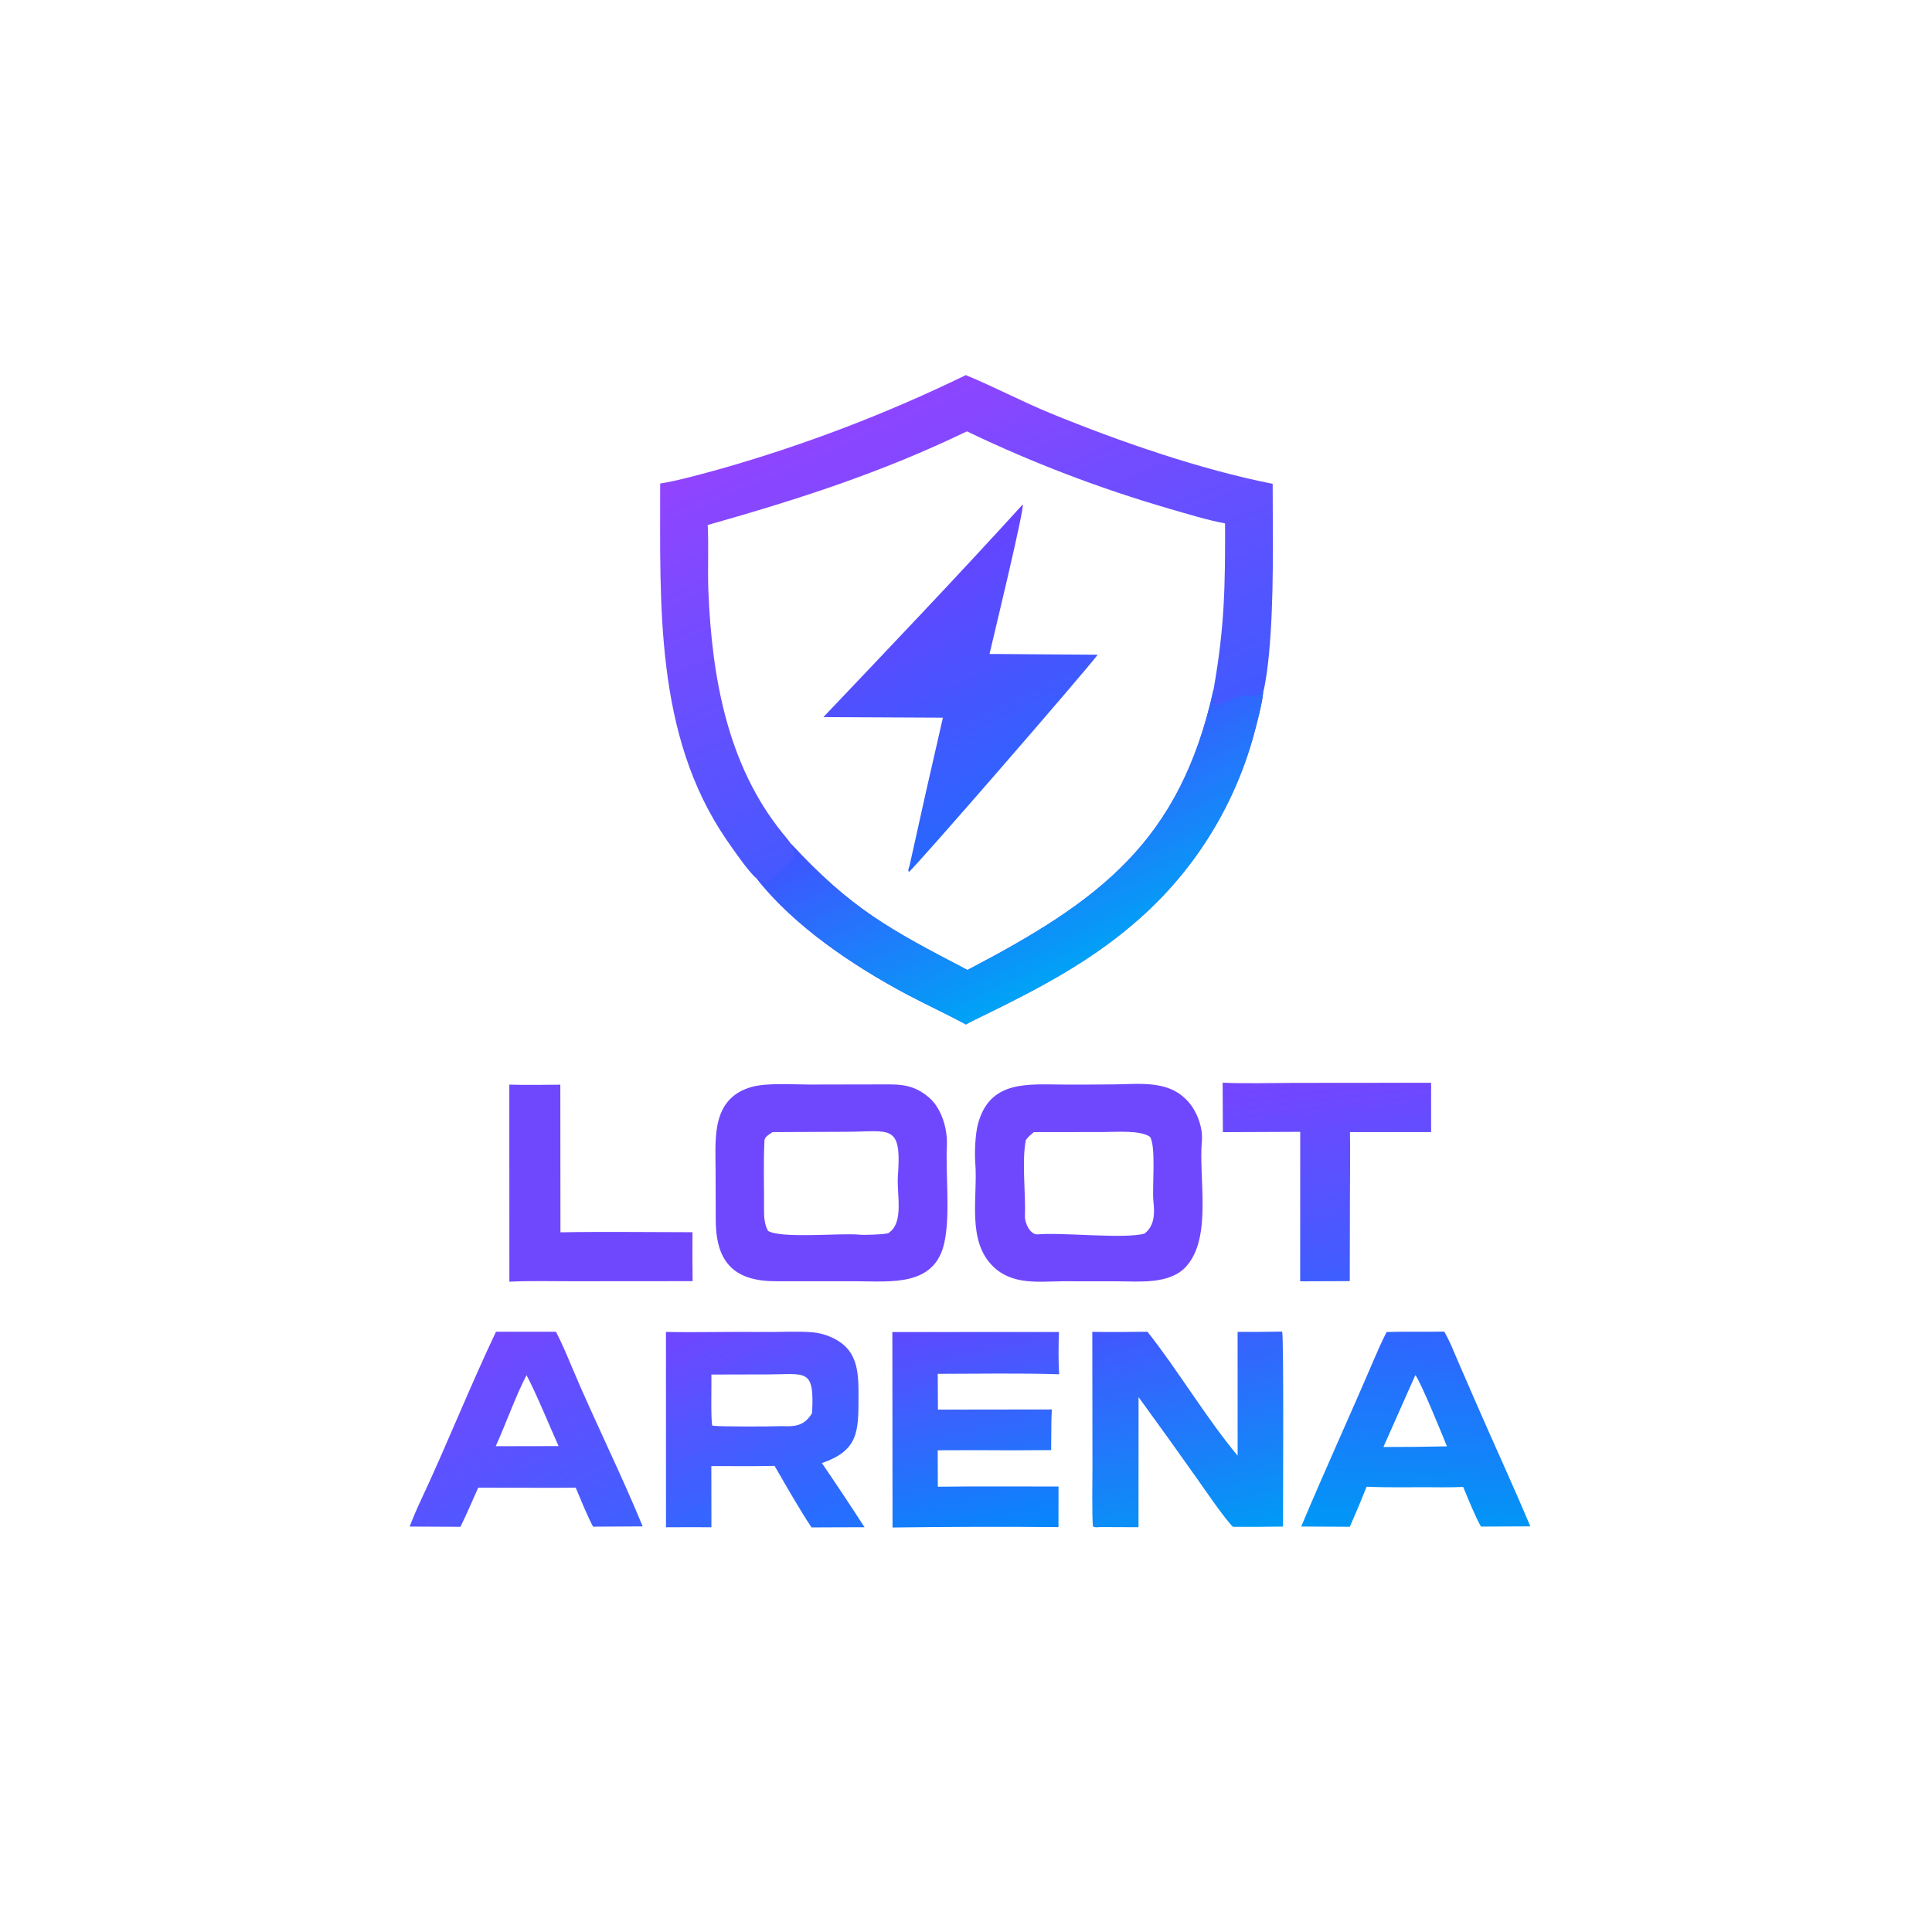
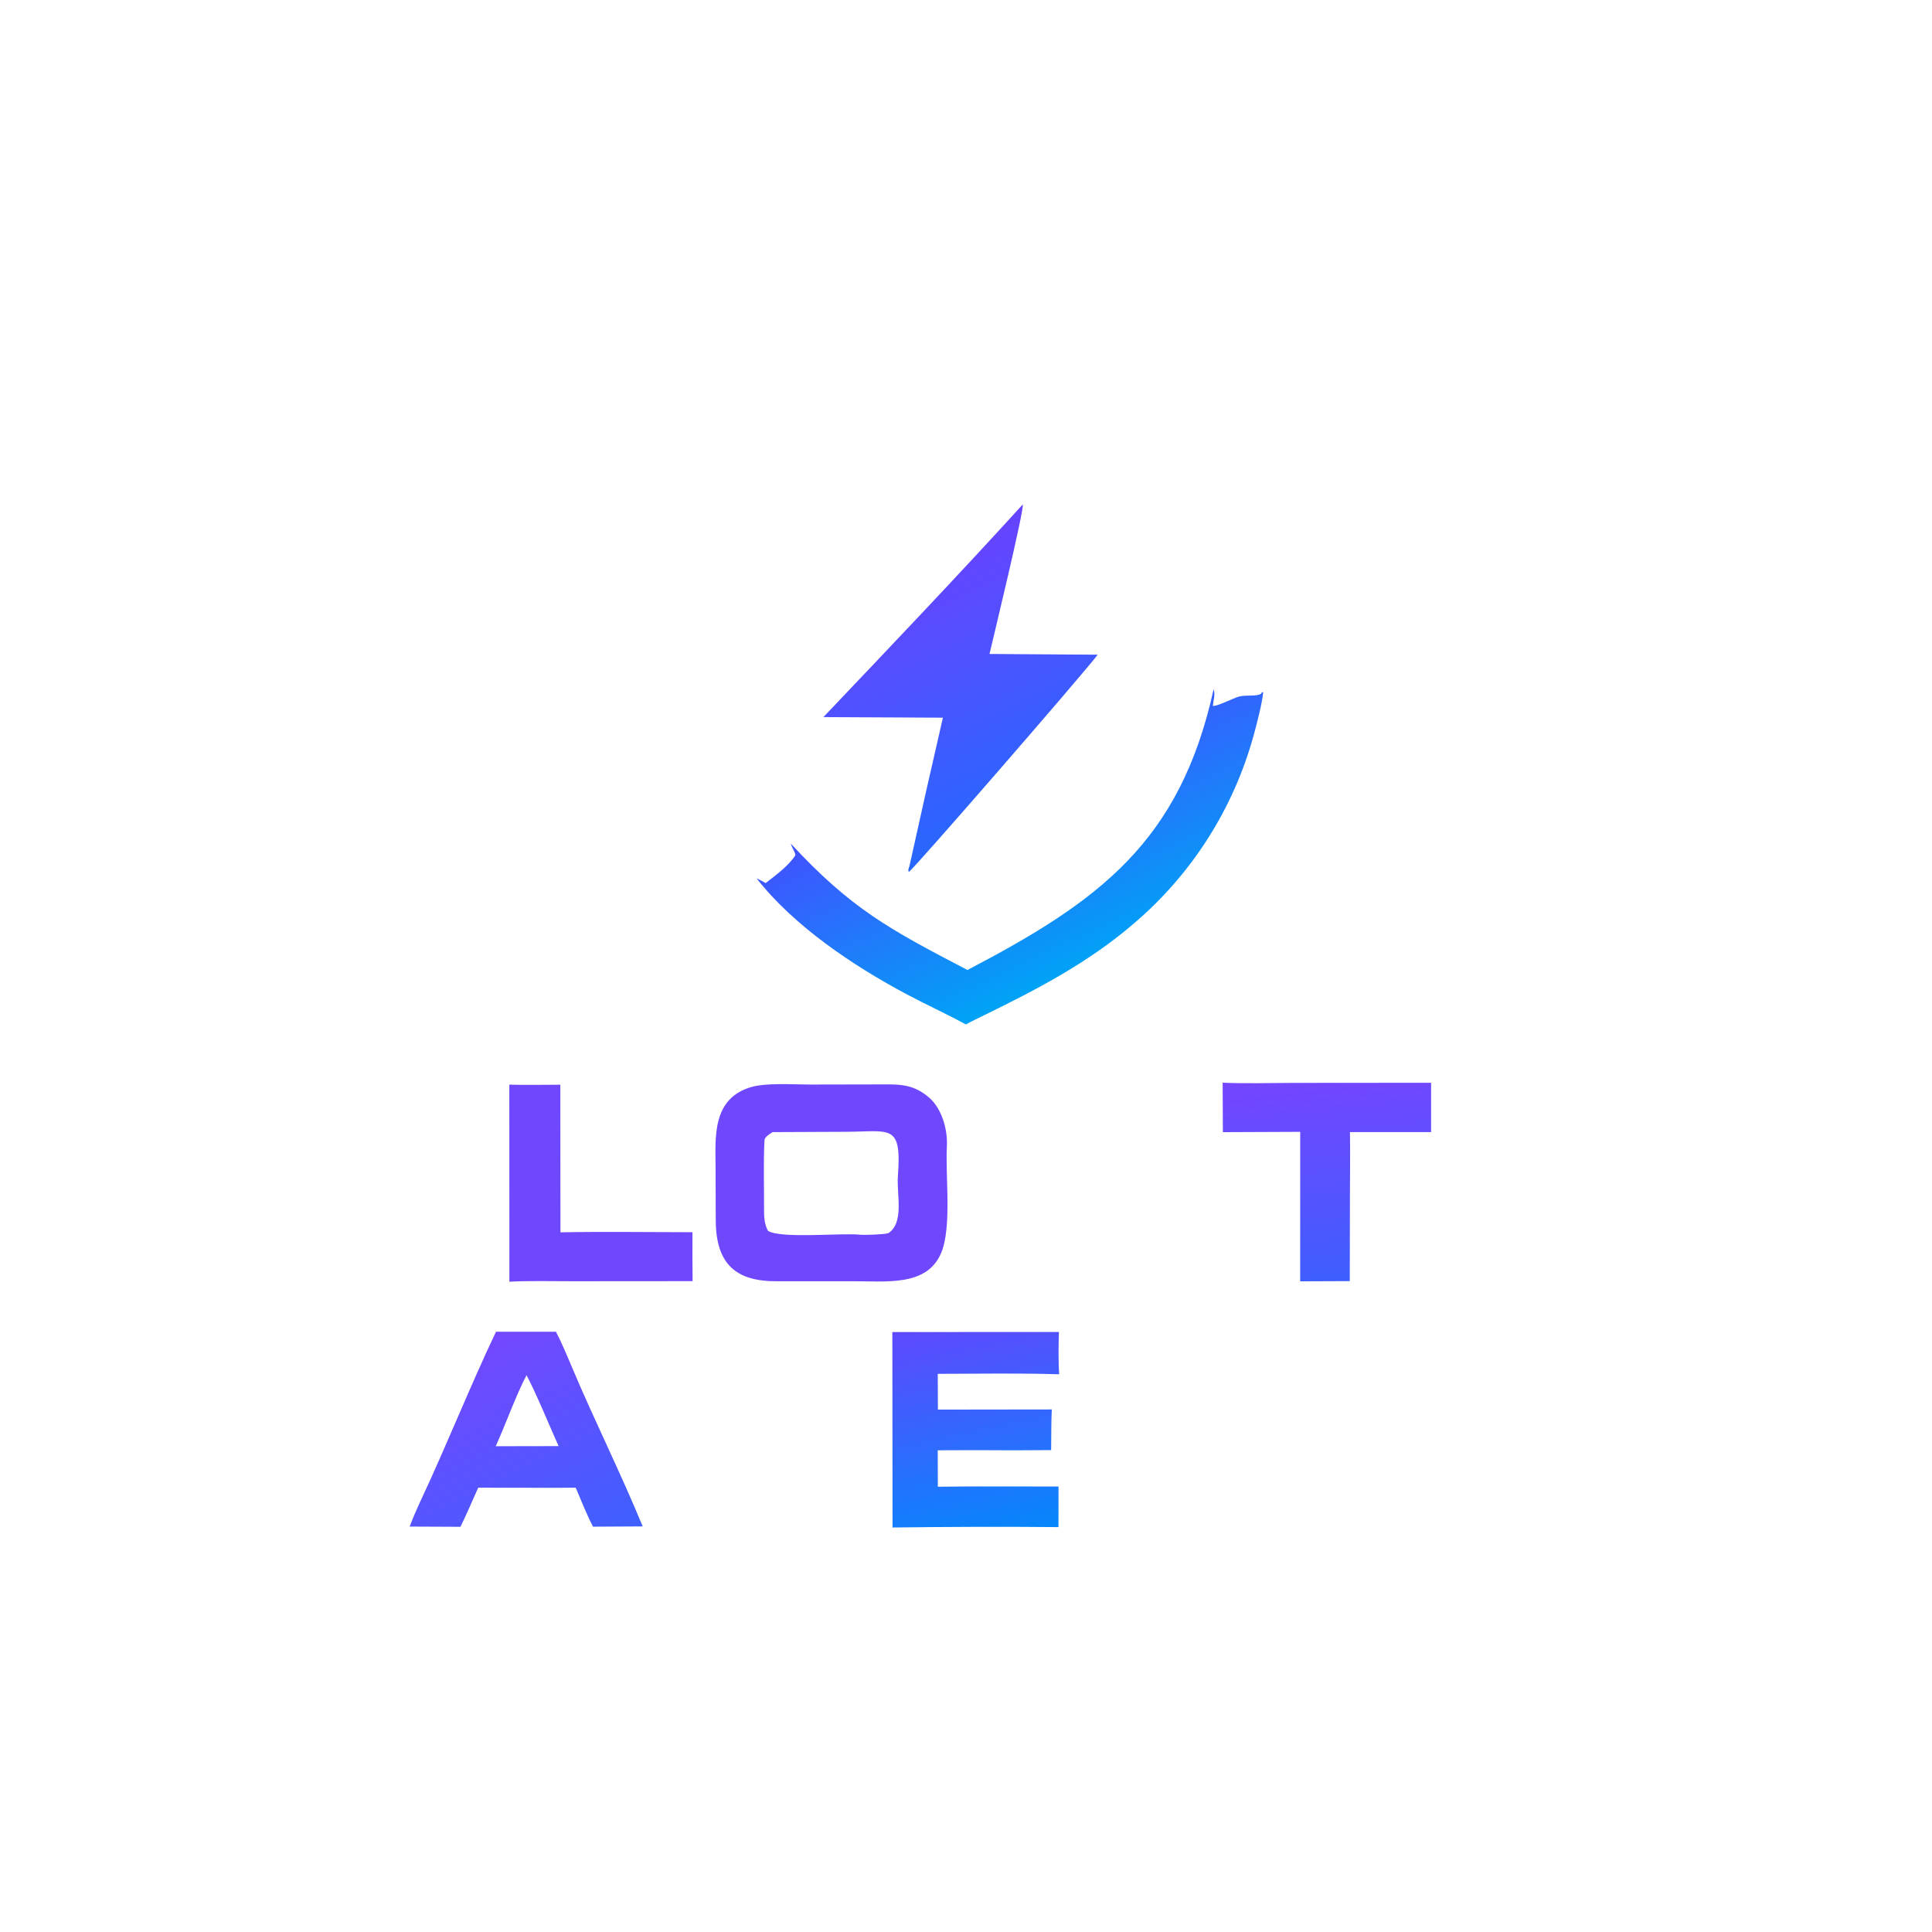
<svg xmlns="http://www.w3.org/2000/svg" width="1024" height="1024" viewBox="0 0 1024 1024">
  <defs>
    <linearGradient id="gradient_0" gradientUnits="userSpaceOnUse" x1="465.927" y1="207.51" x2="556.245" y2="416.335">
      <stop offset="0" stop-color="#9144FF" />
      <stop offset="1" stop-color="#405AFF" />
    </linearGradient>
  </defs>
-   <path fill="url(#gradient_0)" d="M511.897 198.813C526.476 204.797 541.844 212.912 556.775 219.035C593.014 233.895 636.056 248.829 674.539 256.432C674.55 286.132 675.337 316.821 672.617 346.339C672.1 351.956 670.939 361.628 669.504 366.945C669.115 372.267 665.954 384.341 664.485 389.645C653.831 428.516 631.723 463.281 601.038 489.413C577.026 510.115 549.592 524.454 521.295 538.242C518.221 539.739 514.915 541.324 511.931 542.977C501.605 537.331 490.858 532.475 480.467 526.936C452.282 511.911 420.981 491.013 401.042 465.59C397.441 463.123 387.672 448.92 384.869 444.814C346.97 389.306 349.979 320.507 349.908 256.264C358.405 255.05 373.624 250.801 381.967 248.501C426.652 235.784 470.129 219.158 511.897 198.813ZM375.101 278.275C375.688 289.897 374.989 301.919 375.466 313.512C377.329 358.835 385.461 405.443 414.806 441.622C415.96 443.046 418.227 445.704 419.139 447.139C451.121 481.649 471.157 492.429 512.766 514.111C582.846 477.512 625.485 446.034 643.238 365.344C649.069 332.112 649.403 311.016 649.313 277.394C640.849 275.931 628.621 272.206 620.074 269.727C583.134 259.015 547.141 245.268 512.466 228.626C466.976 250.599 423.409 264.559 375.101 278.275Z" />
  <defs>
    <linearGradient id="gradient_1" gradientUnits="userSpaceOnUse" x1="477.748" y1="299.781" x2="542.114" y2="431.003">
      <stop offset="0" stop-color="#6843FF" />
      <stop offset="1" stop-color="#2767FE" />
    </linearGradient>
  </defs>
  <path fill="url(#gradient_1)" d="M542.084 267.353C543.019 269.719 526.363 338.407 524.458 346.615L581.811 347.005C574.074 357.203 484.055 460.944 481.708 462.149C481.133 460.909 481.598 460.549 482.078 458.815C487.833 432.641 493.728 406.497 499.762 380.385L436.406 380.084C471.302 343.375 508.091 304.754 542.084 267.353Z" />
  <defs>
    <linearGradient id="gradient_2" gradientUnits="userSpaceOnUse" x1="579.026" y1="509.685" x2="528.032" y2="401.353">
      <stop offset="0" stop-color="#00A2F6" />
      <stop offset="1" stop-color="#3F54FF" />
    </linearGradient>
  </defs>
  <path fill="url(#gradient_2)" d="M643.238 365.344C644.196 367.999 643.142 371.194 642.824 374.127C645.23 374.507 653.704 369.889 657.027 369.114C660.657 368.266 665.821 369.22 668.305 367.769L668.955 366.802L669.504 366.945C669.115 372.267 665.954 384.341 664.485 389.645C653.831 428.516 631.723 463.281 601.038 489.413C577.026 510.115 549.592 524.454 521.295 538.242C518.221 539.739 514.915 541.324 511.931 542.977C501.605 537.331 490.858 532.475 480.467 526.936C452.282 511.911 420.981 491.013 401.042 465.59C402.495 466.149 404.402 467.268 405.817 468.028C410.922 464.083 418.24 458.715 421.577 453.262C421.419 451.533 419.768 449.369 419.139 447.139C451.121 481.649 471.157 492.429 512.766 514.111C582.846 477.512 625.485 446.034 643.238 365.344Z" />
  <path fill="#6F48FE" d="M467.534 574.754C477.555 574.652 484.49 574.851 492.584 581.861C499.105 587.61 502.288 598.445 501.871 607.174C501.123 622.854 503.737 642.964 500.628 658.166C495.714 682.202 472.157 679.095 453.505 679.093L412.875 679.08L412.355 679.088C389.93 679.38 379.604 669.929 379.366 647.231L379.266 618.937C379.211 603.061 377.158 582.123 398.346 576.109C406.408 573.82 420.397 574.823 429.296 574.828L467.534 574.754ZM470.762 653.642C479.42 648.159 475.178 632.971 475.901 623.323C477.993 595.397 471.876 599.777 448.85 599.871L409.489 600.048C408.161 600.903 405.287 602.55 405.193 604.354C404.557 616.671 405.045 629.128 404.953 641.472C404.925 645.114 405.241 649.248 407.105 652.426C414.145 656.611 445.923 653.423 455.55 654.397C458.331 654.678 468.231 654.311 470.762 653.642Z" />
-   <path fill="#6F48FE" d="M590.862 574.741C603.655 574.567 618.135 572.718 627.885 582.009C633.577 586.949 637.746 596.79 637.014 604.812C635.223 624.449 642.619 656.085 628.578 671.384C619.931 680.806 603.887 679.171 592.574 679.126L563.375 679.097C550.557 679.206 536.697 681.239 526.423 671.307C512.228 657.584 518.336 634.31 516.928 616.499C516.482 610.858 516.917 601.317 518.262 596.071C524.419 572.074 545.188 574.817 564.222 574.847C573.102 574.882 581.983 574.847 590.862 574.741ZM543.75 604.195C541.456 615.121 543.72 633.127 543.238 644.624C543.094 648.058 545.967 654.599 550.065 654.235C563.003 653.084 596 656.803 606.6 653.832C611.955 649.715 612.053 643.145 611.35 636.921C610.545 629.794 612.854 607.839 609.561 602.593C604.546 598.88 591.307 600.001 584.682 600.007L547.94 600.053C545.979 601.715 545.305 602.212 543.75 604.195Z" />
  <defs>
    <linearGradient id="gradient_3" gradientUnits="userSpaceOnUse" x1="374.54" y1="698.253" x2="426.374" y2="819.977">
      <stop offset="0" stop-color="#7045FF" />
      <stop offset="1" stop-color="#2071FF" />
    </linearGradient>
  </defs>
-   <path fill="url(#gradient_3)" d="M352.972 705.955C370.394 706.286 388.274 705.755 405.722 705.973C412.955 706.063 423.89 705.485 430.771 706.165C433.901 706.463 436.969 707.23 439.87 708.441C454.795 714.721 455.073 726.7 455.03 740.482C454.974 758.551 455.115 768.737 435.633 775.464C443.301 786.703 450.829 798.038 458.214 809.465L444.882 809.506L430.131 809.572C423.656 799.896 416.459 787.124 410.537 776.951C399.667 777.216 387.95 777.034 377.019 777.052L377.068 809.477C369.043 809.435 361.018 809.441 352.993 809.494L352.972 705.955ZM377.578 755.653C382.481 756.25 408.183 756.115 414.418 755.876C421.748 756.228 426.376 755.588 430.402 749.028C430.428 748.654 430.451 748.28 430.47 747.906C431.579 725.123 426.946 728.448 407.389 728.472L377.056 728.545C377.177 732.573 376.636 753.777 377.578 755.653Z" />
  <defs>
    <linearGradient id="gradient_4" gradientUnits="userSpaceOnUse" x1="644.127" y1="816.536" x2="614.224" y2="697.875">
      <stop offset="0" stop-color="#009AF5" />
      <stop offset="1" stop-color="#4356FF" />
    </linearGradient>
  </defs>
-   <path fill="url(#gradient_4)" d="M679.431 705.775L679.554 705.844C680.493 707.776 680.021 797.327 680.013 809.123C671.171 809.257 662.329 809.301 653.486 809.253C649.01 804.872 637.898 788.568 633.935 782.962C623.879 768.736 613.722 754.582 603.464 740.502L603.427 809.461L583.046 809.388C581.441 809.509 580.918 809.652 579.361 809.15C578.676 806.653 579.011 782.104 579.022 777.22L578.946 705.9C588.368 706.13 598.692 705.892 608.183 705.867C624.152 725.984 639.264 751.498 655.968 771.538L655.959 705.934C663.783 705.981 671.608 705.928 679.431 705.775Z" />
  <defs>
    <linearGradient id="gradient_5" gradientUnits="userSpaceOnUse" x1="237.546" y1="719.798" x2="293.305" y2="830.719">
      <stop offset="0" stop-color="#7347FF" />
      <stop offset="1" stop-color="#3F60FF" />
    </linearGradient>
  </defs>
  <path fill="url(#gradient_5)" d="M262.884 705.856L294.674 705.851C297.681 711.605 300.583 718.55 303.127 724.593C315.048 752.911 328.979 780.632 340.636 809.026L314.337 809.173C311.154 803.202 307.852 794.892 305.133 788.493L295.625 788.566L253.466 788.511C250.339 795.433 247.402 802.417 244.057 809.238L217.125 809.117C218.828 804.654 220.877 799.861 222.912 795.522C236.774 765.962 248.883 735.322 262.884 705.856ZM262.747 766.526L281.125 766.501L296.063 766.464C291.175 755.599 284.367 738.852 279.077 728.864C273.637 739.125 267.798 755.414 262.747 766.526Z" />
  <defs>
    <linearGradient id="gradient_6" gradientUnits="userSpaceOnUse" x1="749.849" y1="810.734" x2="754.752" y2="706.067">
      <stop offset="0" stop-color="#0097F6" />
      <stop offset="1" stop-color="#3164FF" />
    </linearGradient>
  </defs>
-   <path fill="url(#gradient_6)" d="M734.928 705.985C744.852 705.687 755.38 705.984 765.476 705.776C768.319 710.59 770.555 716.376 772.782 721.548L782.807 744.604C792.056 765.85 802.203 787.806 811.102 809.012L784.947 809.126C781.754 803.546 778.124 794.302 775.5 788.108C771.973 788.287 768.409 788.28 764.875 788.31C751.438 788.078 737.791 788.614 724.33 787.98C721.509 795.124 718.542 802.211 715.431 809.234L689.667 809.092C701.993 779.75 715.355 750.63 727.878 721.346C730.076 716.207 732.402 710.969 734.928 705.985ZM733.229 766.94L749.735 766.865C755.461 766.809 761.187 766.719 766.912 766.594C764.813 761.361 752.839 731.936 750.162 728.843L733.229 766.94Z" />
  <defs>
    <linearGradient id="gradient_7" gradientUnits="userSpaceOnUse" x1="528.976" y1="814.422" x2="505.003" y2="700.477">
      <stop offset="0" stop-color="#0686FB" />
      <stop offset="1" stop-color="#5E49FF" />
    </linearGradient>
  </defs>
  <path fill="url(#gradient_7)" d="M472.966 706.008L561.252 705.989C561.012 712.667 560.925 721.807 561.359 728.397C540.591 727.725 517.932 728.146 497.022 728.165L497.112 747.119L557.476 747.04C557.115 753.63 557.253 761.815 557.125 768.588C543.713 768.722 530.3 768.731 516.887 768.614L497.013 768.68L497.068 787.996C518.136 787.691 539.92 787.929 561.035 787.885L561.007 809.402C532.237 809.119 501.836 809.238 473.061 809.61L472.966 706.008Z" />
  <defs>
    <linearGradient id="gradient_8" gradientUnits="userSpaceOnUse" x1="700.948" y1="568.662" x2="713.307" y2="677.579">
      <stop offset="0" stop-color="#7545FF" />
      <stop offset="1" stop-color="#3E5EFF" />
    </linearGradient>
  </defs>
  <path fill="url(#gradient_8)" d="M648.026 573.839C659.047 574.419 674.884 573.955 686.297 573.955L758.513 573.894L758.514 600.031L715.509 600.031C715.698 611.452 715.511 623.414 715.49 634.875L715.404 679.018L689.117 679.122L689.146 599.897L648.148 600.066L648.026 573.839Z" />
  <path fill="#6F48FE" d="M269.946 574.874C278.59 575.165 288.265 574.936 296.984 574.917L297.048 653.148C319.983 652.738 344.012 653.083 367.028 653.097C366.974 661.744 366.995 670.392 367.092 679.039L303.28 679.087C292.947 679.096 280.139 678.775 269.979 679.331L269.946 574.874Z" />
</svg>